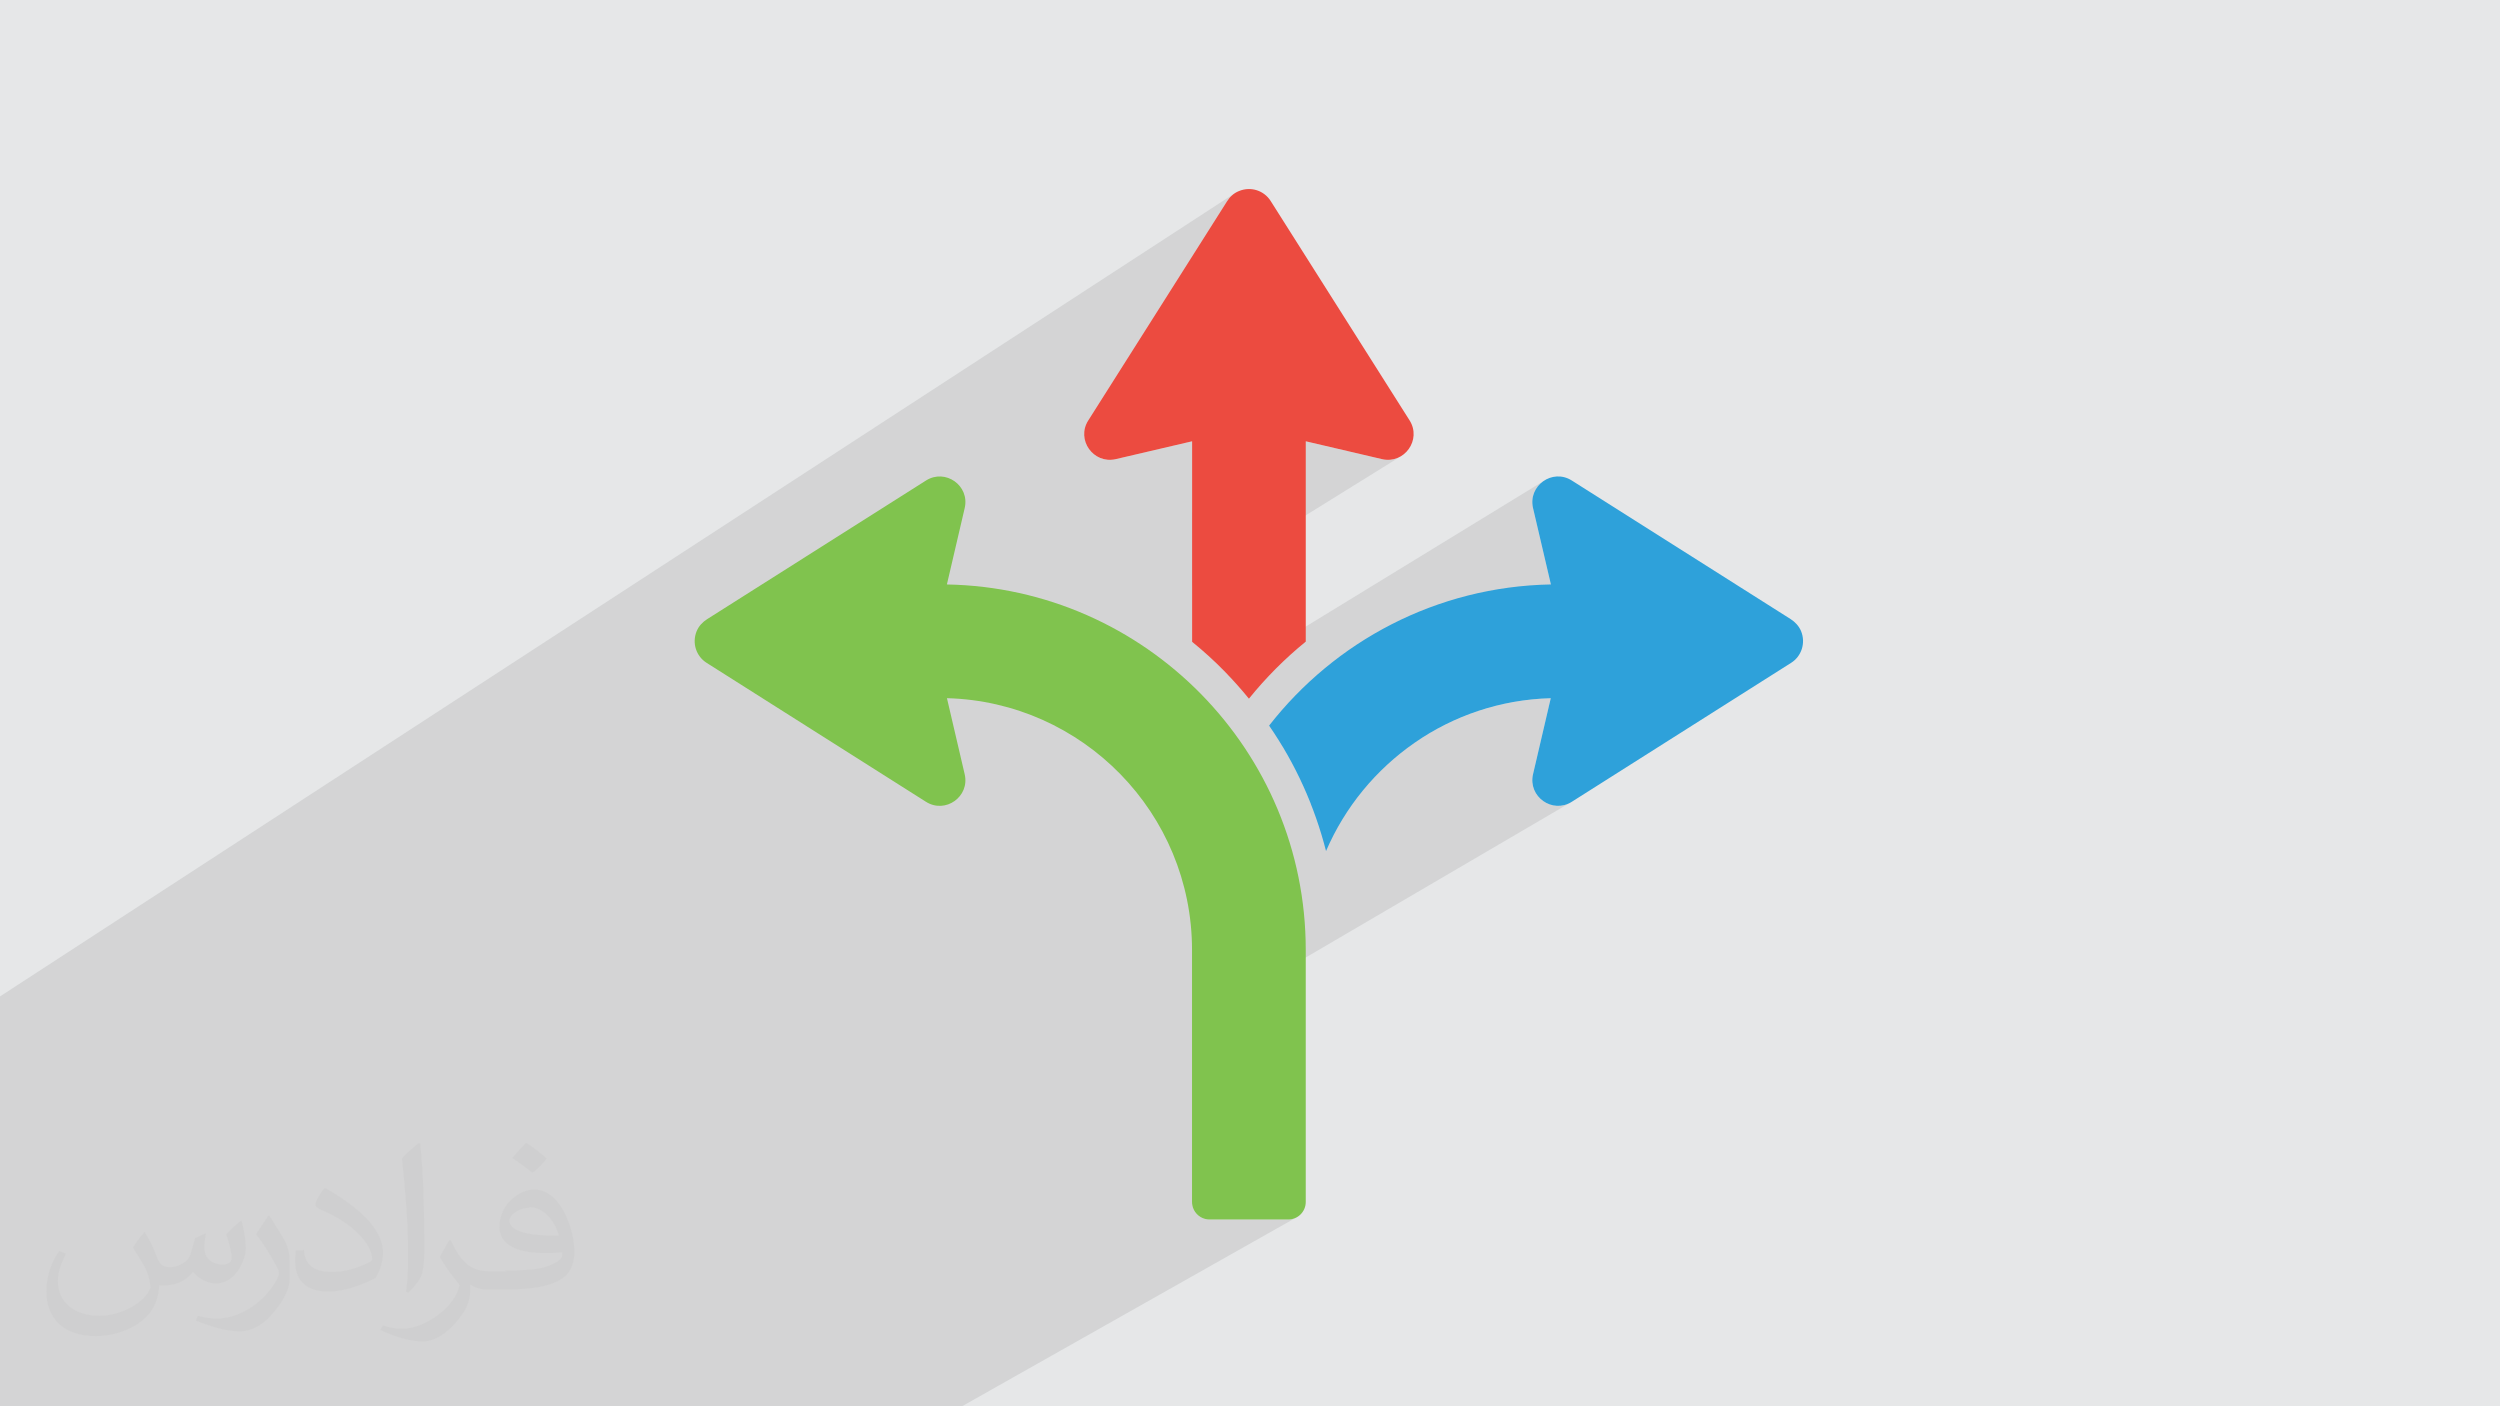
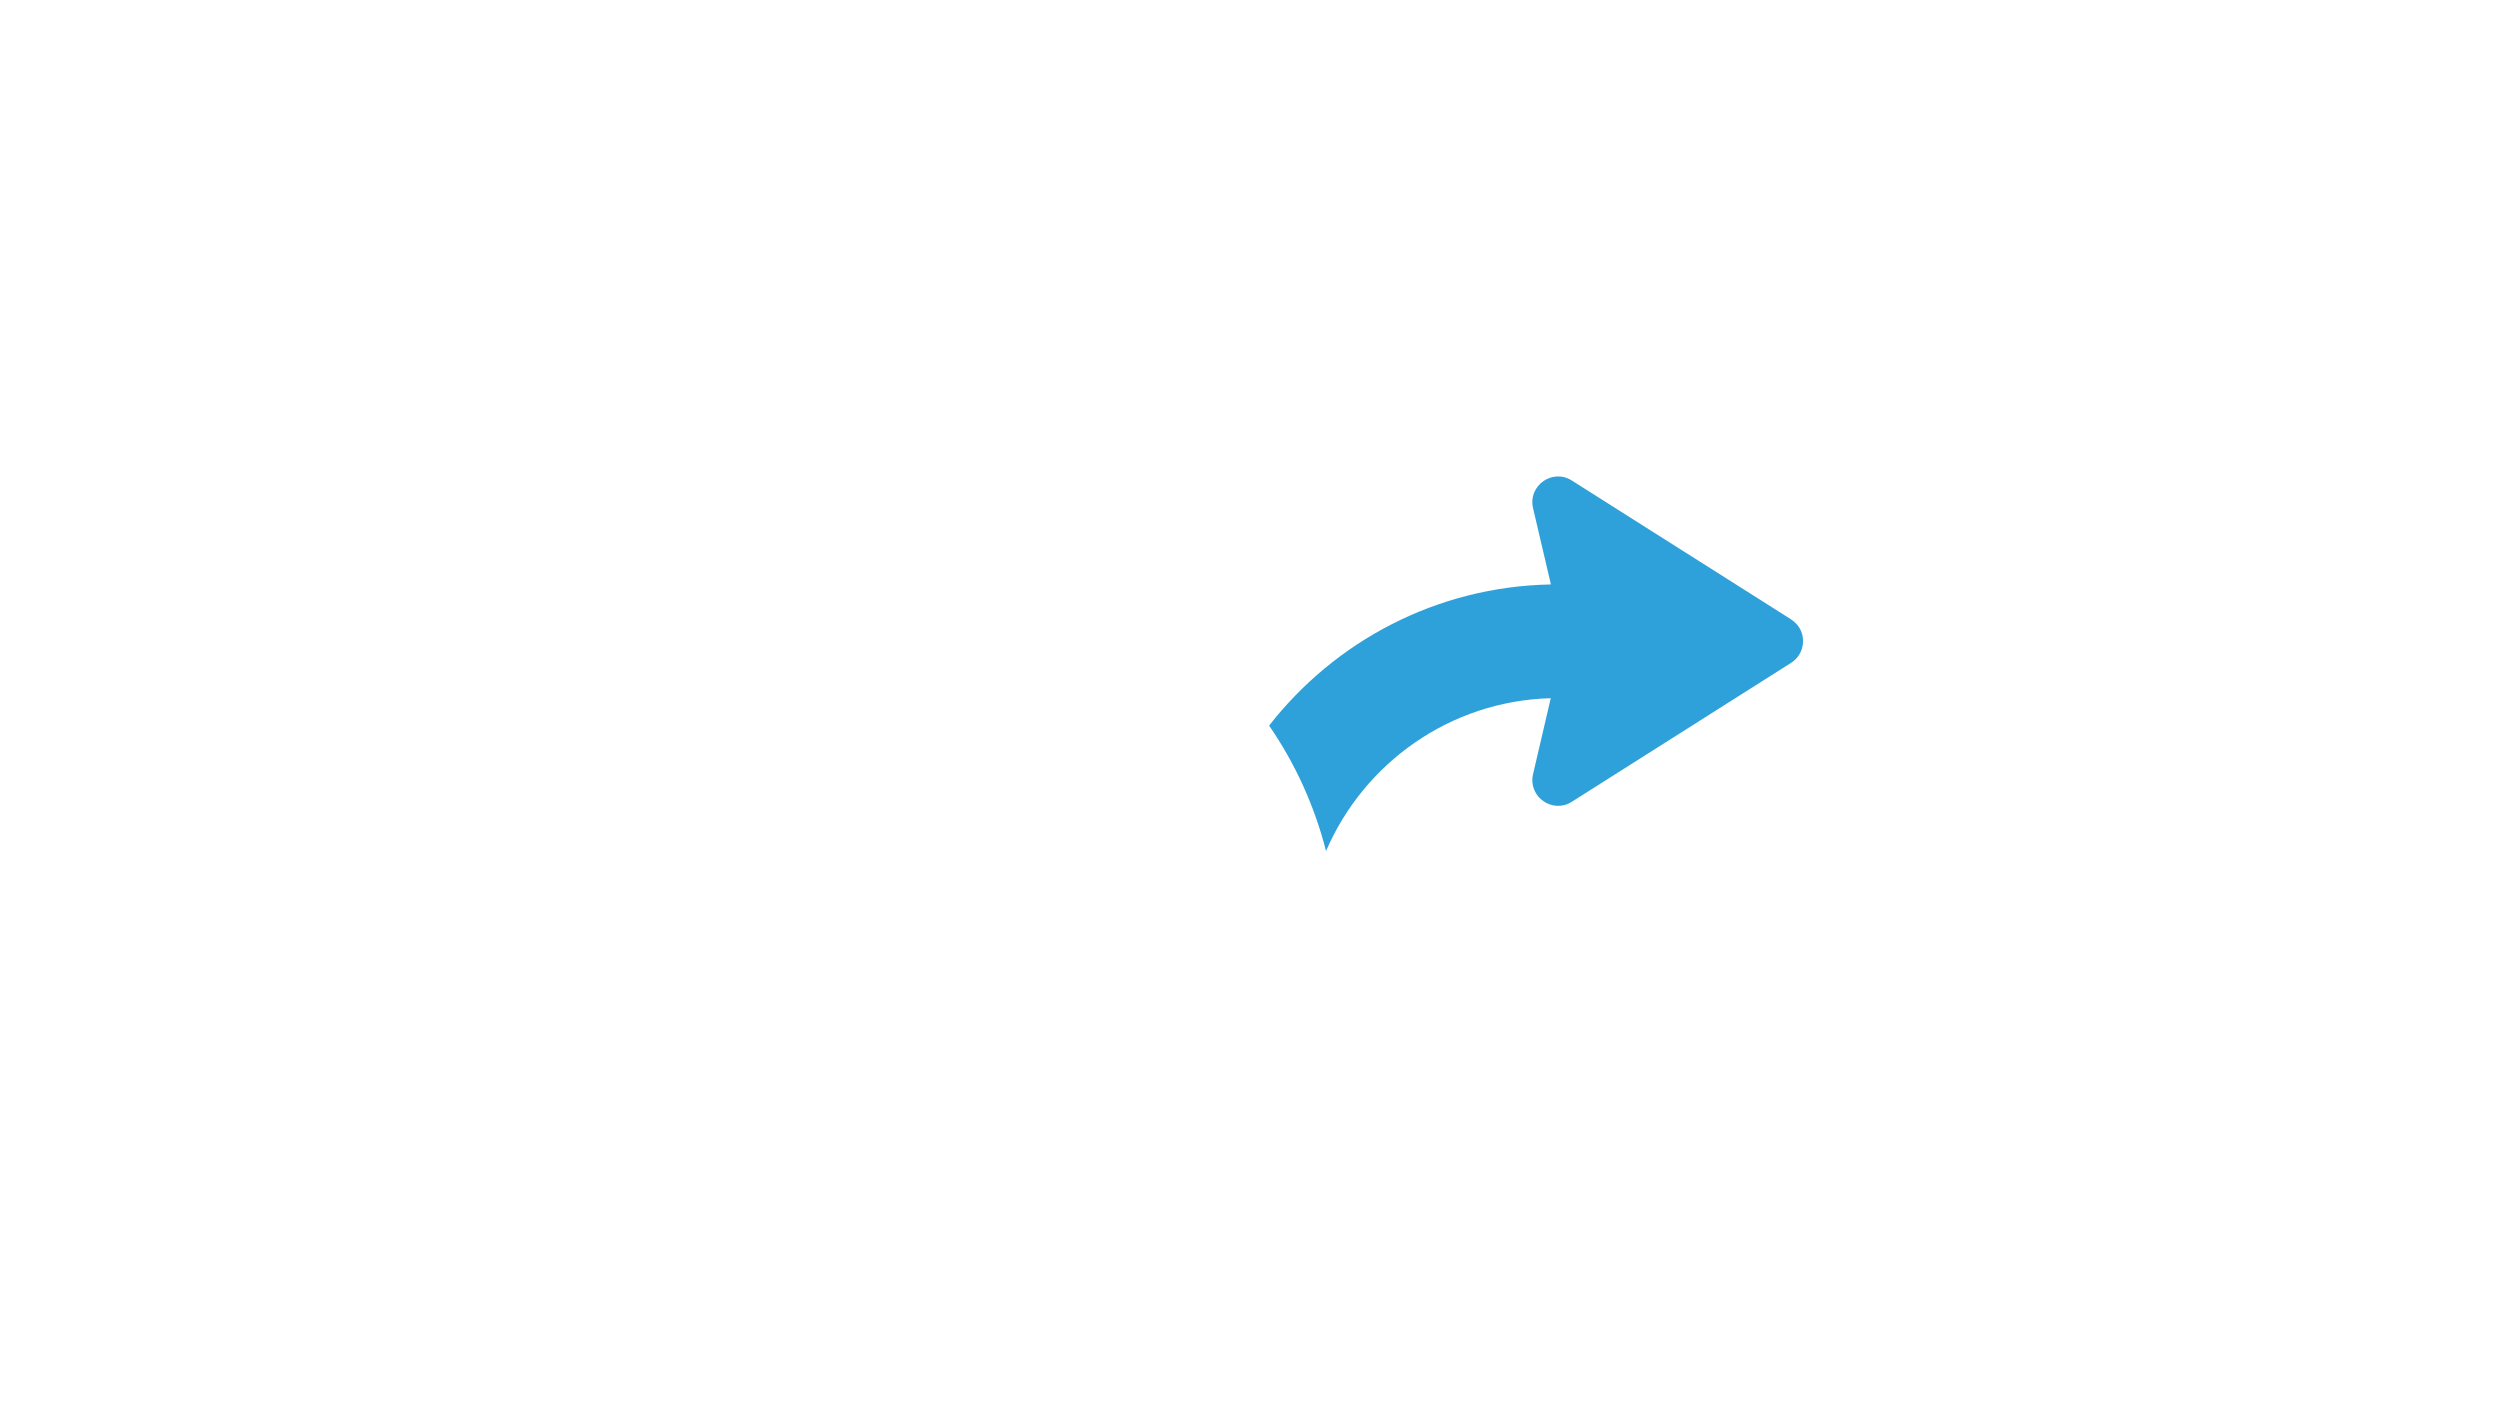
<svg xmlns="http://www.w3.org/2000/svg" xml:space="preserve" width="3.703in" height="2.083in" version="1.1" style="shape-rendering:geometricPrecision; text-rendering:geometricPrecision; image-rendering:optimizeQuality; fill-rule:evenodd; clip-rule:evenodd" viewBox="0 0 3703.33 2083.33">
  <defs>
    <style type="text/css">
   
    .fil0 {fill:#E6E7E8}
    .fil3 {fill:#EC4B40;fill-rule:nonzero}
    .fil5 {fill:#80C34E;fill-rule:nonzero}
    .fil4 {fill:#2EA1DA;fill-rule:nonzero}
    .fil2 {fill:#373435;fill-opacity:0.031}
    .fil1 {fill:#373435;fill-opacity:0.102}
   
  </style>
  </defs>
  <g id="Layer_x0020_1">
-     <polygon class="fil0" points="-2.5,0 3705.83,0 3705.83,2083.33 -2.5,2083.33 " />
-     <polygon class="fil1" points="-2.5,1655.61 -2.5,1653.24 -2.5,1600.05 -2.5,1592.85 -2.5,1481.89 -2.5,1477.68 1829.74,285.87 1827.3,287.56 1825.01,289.44 1822.87,291.5 1820.89,293.72 1819.07,296.08 1817.43,298.56 1612.08,622.81 1609.16,628.27 1607.22,633.82 1606.2,639.41 1606.06,644.95 1606.74,650.36 1608.18,655.58 1610.33,660.52 1613.15,665.11 1616.56,669.28 1620.52,672.94 1624.96,676.03 1629.85,678.47 1635.13,680.18 1640.73,681.09 1646.61,681.12 1652.7,680.19 1765.91,653.74 1765.91,759.27 1934.26,653.74 2047.3,680.19 2053.4,681.12 2059.28,681.09 2064.88,680.18 2070.15,678.47 2075.05,676.03 1765.91,867.96 1765.91,950.86 1768.98,953.37 1772.04,955.9 1775.09,958.46 1778.12,961.04 1781.14,963.64 1784.15,966.27 1787.14,968.93 1790.11,971.6 1793.07,974.31 1796.01,977.03 1798.93,979.78 1801.84,982.56 1804.73,985.36 1807.6,988.18 1810.44,991.03 1813.28,993.9 1818.11,998.86 1818.37,999.13 2290.64,710.15 2286.05,712.96 2281.88,716.38 2278.21,720.33 2275.13,724.79 2272.69,729.69 2270.98,734.97 2270.07,740.59 2270.04,746.48 2270.96,752.61 2297.41,865.65 2297.41,865.83 1899.79,1105.74 1900.83,1107.47 1904.08,1113 1907.27,1118.57 1910.39,1124.17 1913.45,1129.8 1916.45,1135.47 1919.38,1141.16 1922.25,1146.88 1925.05,1152.64 1927.79,1158.42 1930.46,1164.23 1933.07,1170.07 1935.61,1175.94 1938.09,1181.83 1940.5,1187.76 1941.86,1191.18 2117.84,1086.06 2129.3,1079.54 2140.99,1073.42 2152.93,1067.7 2165.09,1062.41 2177.47,1057.54 2190.06,1053.1 2202.85,1049.11 2215.84,1045.56 2229,1042.48 2242.34,1039.88 2255.84,1037.75 2269.49,1036.11 2283.29,1034.98 2297.23,1034.35 2270.96,1147.04 2270.04,1153.16 2270.07,1159.06 2270.98,1164.68 2272.69,1169.96 2275.13,1174.85 2278.21,1179.31 2281.88,1183.27 2286.05,1186.68 2290.64,1189.49 2295.58,1191.64 2300.8,1193.09 2306.21,1193.77 2311.75,1193.64 2317.33,1192.64 2322.89,1190.72 2328.35,1187.82 1765.79,1517.07 1765.79,1780.68 1766.32,1785.9 1767.83,1790.77 1770.22,1795.17 1773.39,1799.01 1777.22,1802.17 1781.63,1804.56 1786.5,1806.07 1791.72,1806.6 1908.33,1806.6 1913.55,1806.07 1918.42,1804.56 1922.82,1802.17 1425.01,2083.33 1418.54,2083.33 1305.03,2083.33 1235.59,2083.33 798.27,2083.33 681.96,2083.33 622.27,2083.33 576.9,2083.33 532.49,2083.33 448.39,2083.33 279.61,2083.33 279.35,2083.33 215.2,2083.33 153.23,2083.33 128.39,2083.33 90.42,2083.33 46.49,2083.33 34.18,2083.33 -2.5,2083.33 -2.5,2058.19 -2.5,2040.72 -2.5,2035.17 -2.5,1965.85 -2.5,1954.24 -2.5,1911.39 -2.5,1867.7 -2.5,1772.4 -2.5,1731.36 " />
-     <path class="fil2" d="M214.79 1826.25c6.98,11.04 11.98,21.04 16.04,32.08 3.02,6.98 5,18.96 21.04,18.96 5,0 11.04,-1.04 16.98,-5 6.98,-3.02 12.08,-8.96 14.06,-16.98l5.94 -21.04 15.1 -6.98 0.94 1.04c-1.98,7.92 -1.98,15 -1.98,20.94 0,18.02 15,24.06 27.08,24.06 6.98,0 13.02,-3.02 13.02,-10 0,-8.02 -4.06,-23.02 -8.02,-35 6.98,-7.08 13.96,-14.06 21.98,-20l1.04 0.94c3.96,15 6.04,30 6.04,40 0,10 -4.06,20 -8.02,26.98 -7.08,14.06 -20.1,25.1 -36.04,25.1 -12.08,0 -25.1,-6.04 -34.06,-17.08l0 0c-9.06,11.04 -22.08,20 -43.13,20l-6.98 0c-1.04,14.06 -3.96,24.06 -9.06,33.02 -12.92,25 -50,42.08 -85.1,42.08 -49.06,0 -73.13,-28.02 -73.13,-66.04 0,-23.02 8.02,-45 19.06,-60l10 3.96c-6.98,14.06 -11.98,26.98 -11.98,40 0,35 28.02,51.98 62.08,51.98 31.04,0 68.13,-19.9 75.1,-41.98 -1.98,-25 -11.98,-35.94 -26.04,-58.96 3.96,-6.98 10,-15 16.98,-23.02l1.04 0 0 0 0 0.94 0 0 0 0 0 0.01zm564.79 -133.02c10.1,6.04 20.1,14.06 30.1,23.02 -6.04,8.02 -12.08,15 -21.04,21.04 -10,-8.02 -20,-15 -30.1,-21.98 7.08,-8.02 14.06,-15 20.1,-22.08l0 0 0.94 0 0 0 0 0 0 0zm5 96.04c-16.98,0 -30,11.04 -30,19.06 0,16.98 33.02,22.92 73.13,21.98 -5,-20 -22.08,-41.98 -43.13,-41.98l0 0.94 0 0 0 0zm-36.98 93.02c21.98,0 41.04,-1.04 55.1,-3.96 15.94,-4.06 30,-12.08 30,-18.02 0,-1.04 0,-3.02 0,-5 -9.06,0.94 -19.06,0.94 -28.02,0.94 -29.06,0 -52.08,-6.98 -61.15,-22.92 -1.98,-5 -3.96,-10 -3.96,-15 0,-16.04 6.98,-32.08 18.96,-42.08 10.1,-8.96 21.04,-13.96 33.13,-13.96 20,0 36.98,15.94 48.02,41.98 6.04,14.06 11.04,31.04 11.04,51.04 0,13.96 -4.06,25 -11.98,33.96 -16.04,15 -45.1,21.04 -90.21,21.04l-20 0 0 0 -5 0c-11.04,0 -19.06,-1.98 -26.04,-6.98l-1.04 0c0,3.02 0,5 0,8.02 0,10 -2.92,22.92 -10,32.92 -20,30 -42.08,43.02 -60.1,43.02 -18.96,0 -41.98,-6.98 -63.02,-16.98l3.96 -6.98c7.08,3.02 16.04,5 29.06,5 34.06,0 78.13,-33.02 84.17,-64.06 -1.04,-2.92 -4.06,-5.94 -7.08,-10 -10,-11.98 -15.94,-21.98 -21.98,-31.98 5,-10 10,-18.02 13.96,-25l2.08 0c13.96,28.96 26.98,46.04 57.08,46.04l5 0 0 0 21.04 0 -3.02 -1.04 0 0 0 0 0 0zm-146.25 31.04c1.98,-13.02 3.02,-29.06 3.02,-43.02l0 -21.04c0,-38.96 -5,-96.04 -9.06,-133.02 7.08,-8.02 17.08,-16.98 25.1,-23.02l1.98 1.04c5,46.98 6.04,101.04 6.04,151.04 0,13.02 0,25.94 -2.08,35 -0.94,11.98 -7.92,20.94 -21.98,35l-3.02 -1.98 0 0 0 0 0 0 0 -0zm-151.25 -62.08c1.04,18.02 10.1,33.02 41.15,33.02 20,0 36.04,-5 55,-13.96 3.02,-1.04 5,-3.02 5,-5 0,-11.98 -8.96,-26.98 -23.96,-41.04 -14.06,-13.02 -34.06,-25 -52.08,-31.98 -6.04,-3.02 -8.02,-5 -8.02,-8.02 0,-5 6.98,-16.04 13.02,-23.96l1.98 0c20,10.94 43.02,26.98 60.1,43.96 15,16.04 25,33.02 25,51.04 0,13.02 -3.96,25.94 -11.04,38.02 -21.98,10.94 -46.04,20 -70.1,20 -28.96,0 -49.06,-13.02 -49.06,-45 0,-3.02 0,-9.06 1.04,-16.04l10 0 0 0 1.98 -1.04 0 0 0 0 -0 0zm-52.08 -51.98l18.02 29.06c7.08,10.94 13.02,21.98 13.02,40.94l0 24.06c0,18.96 -11.98,38.96 -31.98,60 -15,13.96 -29.06,18.96 -42.08,18.96 -19.06,0 -40.1,-5.94 -65.1,-15.94l3.02 -7.08c8.02,2.08 16.98,4.06 28.02,4.06 36.04,0 72.08,-26.04 89.17,-58.02 1.98,-4.06 3.02,-6.98 3.02,-8.96 0,-4.06 -2.08,-8.02 -4.06,-11.04 -8.96,-16.98 -18.96,-33.02 -30,-46.98 5.94,-9.06 11.98,-18.02 18.02,-27.08l1.98 0 0 0 -1.04 -1.98 0 0 0 0 0.01 0z" />
    <g id="_1569097093488">
-       <path class="fil3" d="M1652.7 680.19l113.2 -26.45 0 297.11c16.42,13.31 32.33,27.66 47.37,43.04 12.96,13.13 25.24,26.96 36.81,41.13 25.24,-31.28 53.58,-59.63 84.18,-84.53l0 -296.76 113.04 26.45c33.01,7.6 58.94,-28.7 40.79,-57.38l-205.86 -325.12c-9.67,-15.21 -29.2,-22.11 -47.18,-14.52 -7.43,2.94 -13.48,8.64 -17.63,15.39l-205.34 324.25c-18.32,28.69 7.61,64.98 40.62,57.38z" />
      <path class="fil4" d="M1879.98 1074.96c39.07,56.69 67.41,119.43 84.34,185.81 55.83,-130.15 183.56,-222.45 332.9,-226.42l-26.27 112.69c-7.6,33.19 28.7,58.94 57.39,40.79l324.94 -205.85c15.2,-9.52 22.11,-29.21 14.69,-47.19 -3.11,-7.26 -8.64,-13.3 -15.38,-17.63l-324.25 -205.34c-28.69,-18.14 -64.98,7.61 -57.39,40.8l26.44 113.04 0 0.17c-169.39,3.11 -320.11,84.34 -417.42,209.13z" />
-       <path class="fil5" d="M1032.05 934.8c3.03,-7.33 8.69,-13.3 15.39,-17.55l324.22 -205.38c28.74,-18.21 65.09,7.61 57.37,40.74l-26.37 113.13 0 0.11c294.02,5.35 531.59,246.04 531.59,541.32l0 373.5c0,14.31 -11.6,25.93 -25.93,25.93l-116.61 0c-14.31,0 -25.93,-11.61 -25.93,-25.93l0 -373.5c0,-202.35 -161.96,-367.49 -363.06,-372.85l26.29 112.75c7.73,33.13 -28.62,58.96 -57.37,40.74l-324.97 -205.85c-15.19,-9.63 -22.13,-29.07 -14.64,-47.16z" />
    </g>
  </g>
</svg>